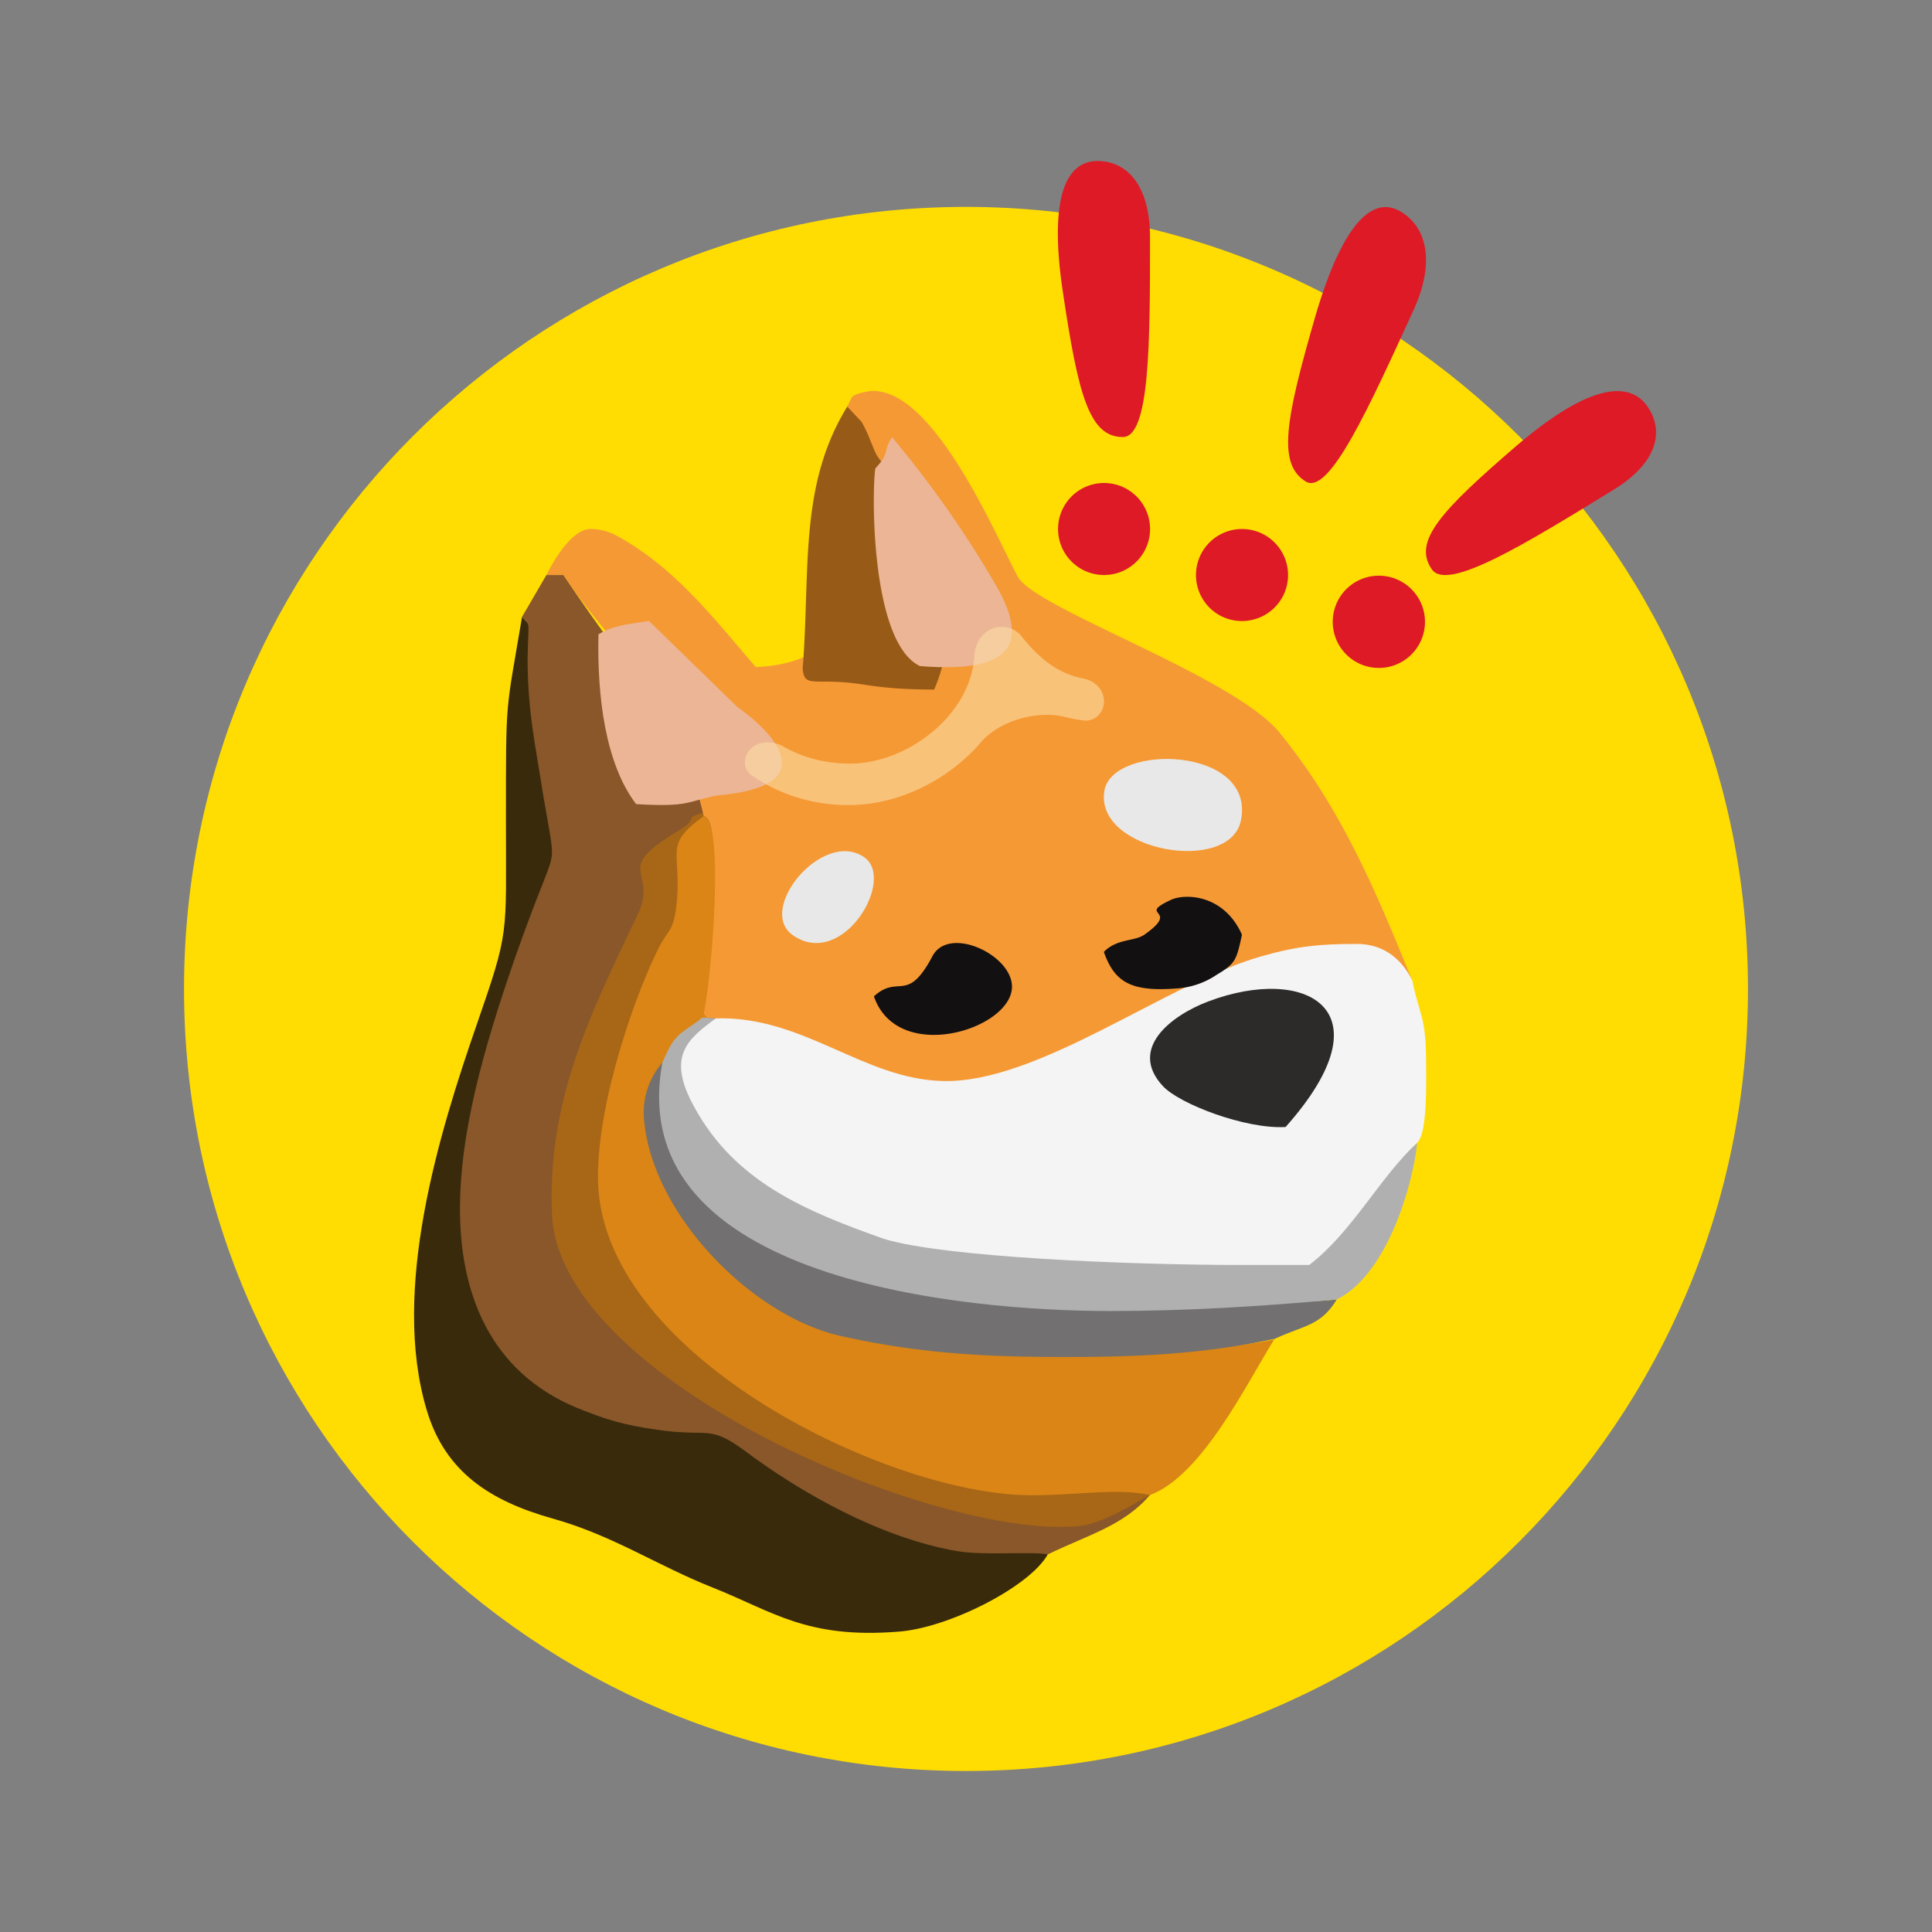
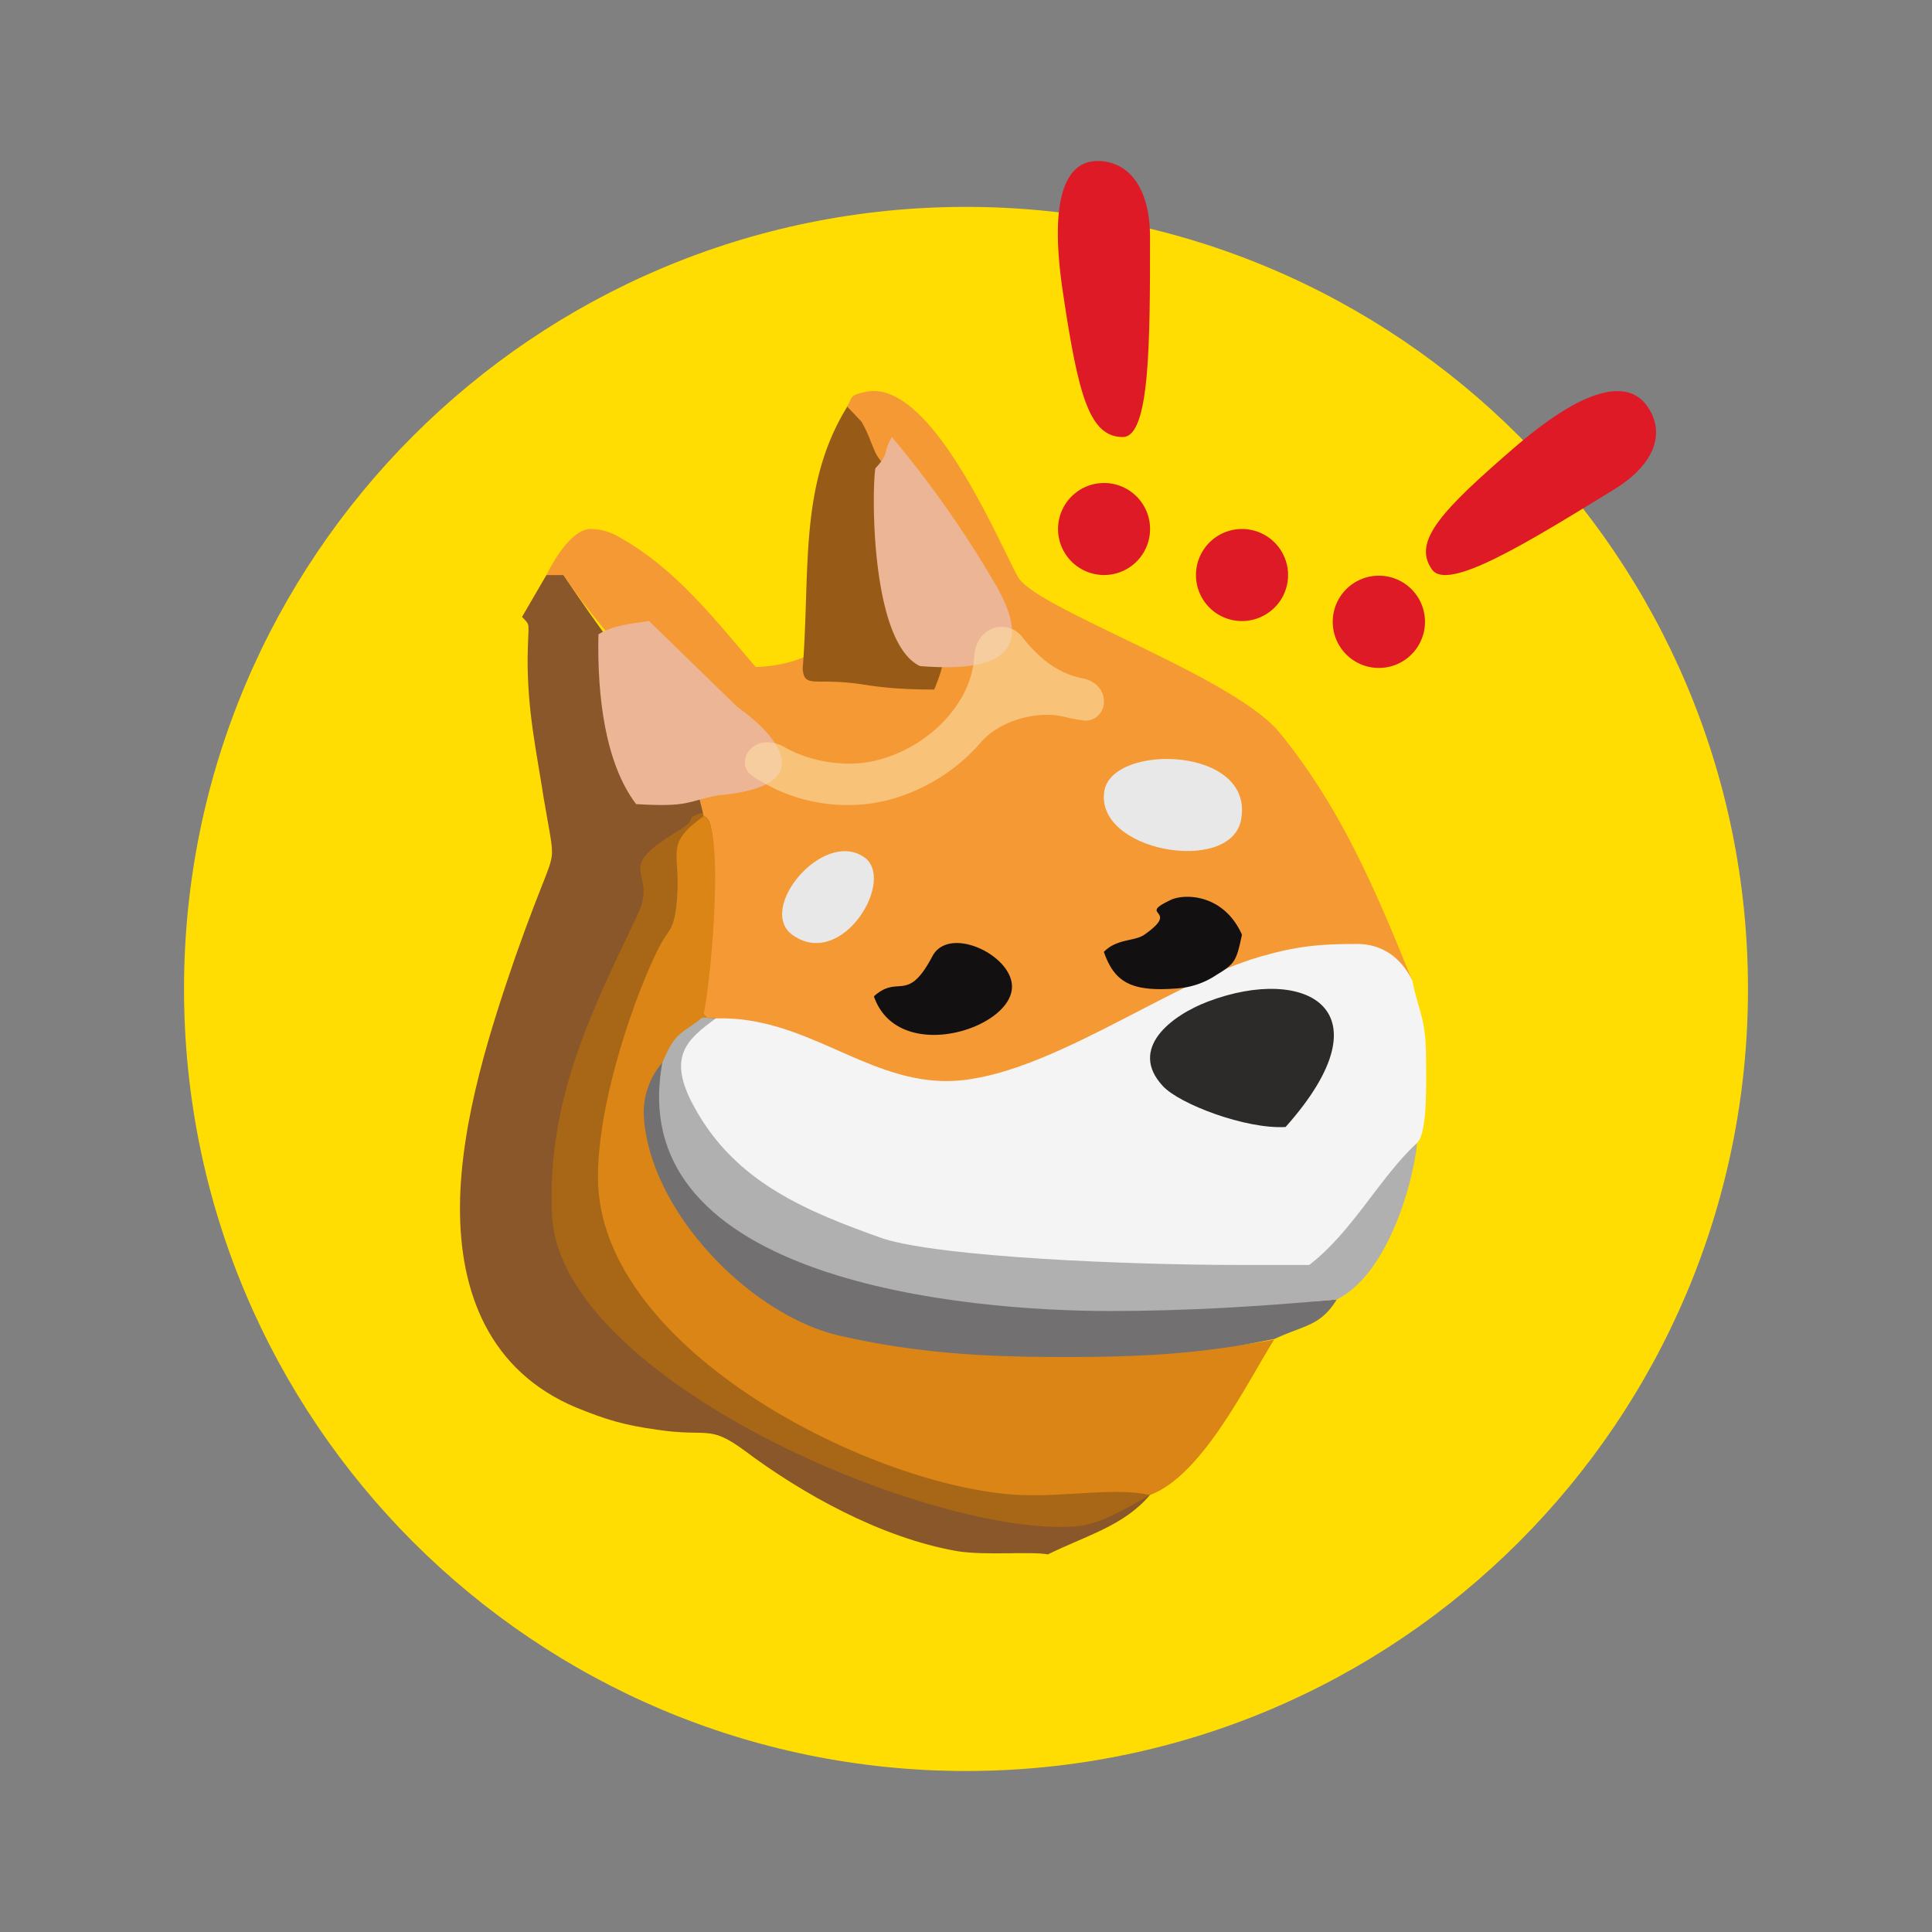
<svg xmlns="http://www.w3.org/2000/svg" width="24" height="24" fill="none" viewBox="0 0 24 24">
  <rect x="0" y="0" width="24" height="24" fill="#808080" stroke="none" />
  <path fill="#FFDD02" d="M12 22c5.365 0 9.714-4.35 9.714-9.714S17.365 2.57 12 2.57s-9.714 4.35-9.714 9.715S6.635 22 12 22" />
-   <path fill="#3A2A0C" d="M13.016 19.314C7.782 13.48 9.045 10.343 6.485 7.663c-.206 1.228-.2.96-.2 2.548 0 1.44.045 1.338-.366 2.526-.457 1.32-1.069 3.286-.617 4.783.228.766.788 1.126 1.56 1.343.754.211 1.297.583 1.988.857.75.297 1.166.64 2.31.549.628-.046 1.633-.56 1.856-.96z" />
  <path fill="#895729" d="M6.485 7.663c.115.126.075.034.069.526 0 .651.103 1.102.2 1.725.069.4.103.555.103.669 0 .183-.103.303-.457 1.308-.286.835-.68 2.018-.686 3.098-.006 1.068.366 2.045 1.446 2.497.365.148.588.217 1 .274.645.097.64-.069 1.085.257.709.532 1.692 1.086 2.646 1.252.354.057.914 0 1.126.04.491-.24.943-.355 1.268-.738-1.268-4-5.622-8.914-7.285-11.428h-.212z" />
  <path fill="#A86617" d="M14.285 18.572c-3.314-1.79-4.194-5.098-5.543-8.435l.057-.063c-.388.115-.051.057-.4.263-.811.492-.211.469-.48 1.029-.588 1.228-1.125 2.314-1.062 3.725.091 2.052 4.754 4.023 6.525 3.869.298-.023.686-.268.903-.389" />
  <path fill="#F59935" d="M8.742 10.137c.206.057.075 1.029.075 1.332-.057 1.102-.509 1.142.074 1.182 3.109 3.349 8.08-1.068 8.651-.474-.457-1.126-.88-2.131-1.64-3.068-.57-.709-3.034-1.543-3.257-1.943-.257-.469-1.091-2.48-1.897-2.297-.211.045-.148.068-.228.182.422 1.258.571 3.172-1.132 3.235-.531-.617-1.011-1.246-1.743-1.64a.7.7 0 0 0-.308-.075c-.217 0-.435.343-.549.572H7c.737 1.114 1.325 1.257 1.742 2.994" />
  <path fill="#DA8515" d="M14.285 18.572c.646-.24 1.194-1.372 1.543-1.932-3.835.789-6.829-3.806-7.086-4.046.097-.445.263-2.388 0-2.457-.526.383-.257.429-.343 1.143-.04.297-.103.269-.217.497-.257.503-.76 1.863-.754 2.863.017 2.149 3.463 3.857 5.257 3.932.583.022 1.177-.098 1.6 0" />
  <path fill="#727070" d="M15.828 16.635c.366-.172.577-.16.777-.492-2.189.206-7.006-.566-8.377-2.943a.95.95 0 0 0-.229.686c.086 1.183 1.326 2.446 2.417 2.703 1.018.234 1.903.268 2.806.268.817 0 1.652-.023 2.6-.223z" />
  <path fill="#B0B0B0" d="M8.228 13.2c-.503 2.726 3.806 3.086 5.56 3.086.96 0 1.874-.057 2.817-.143.606-.297.937-1.366 1-1.943-2.068 1.891-7.297 1.069-8.714-1.549l-.16-.011c-.012.011-.034.011-.04.029l-.12.085c-.183.12-.229.183-.343.446" />
  <path fill="#ECB595" d="M8.92 9.88c1.32-.114.697-.777.24-1.097L8.062 7.714c-.228.035-.445.052-.628.166-.017.777.086 1.606.468 2.109.675.04.623-.035 1.018-.109" />
  <path fill="#F4F4F4" d="M8.892 12.651c-.36.263-.612.475-.269 1.098.509.937 1.389 1.297 2.355 1.64.742.228 3.022.325 4.457.325h.828c.532-.405.874-1.085 1.343-1.52.131-.125.109-.788.109-1.005 0-.56-.08-.566-.172-1.012-.148-.297-.388-.451-.685-.451-.446 0-.732.023-1.19.154-1.17.331-2.765 1.577-3.953 1.549-.995-.023-1.732-.812-2.823-.778" />
  <path fill="#985B17" d="M9.971 8.309c.023.251.149.102.749.194.285.046.554.063.885.063.275-.663-.171-.097.606-.497-.211-.149-.434.04-.726-.138-.342-.205-.4-1.794-.371-2.057-.012-.011-.034-.04-.04-.028l-.131-.12c-.075-.092-.075-.126-.126-.24a1.6 1.6 0 0 0-.114-.246l-.178-.189c-.605.983-.457 2.029-.554 3.258" />
  <path fill="#2C2B2A" d="M15.97 14c1.303-1.463.252-2.017-.96-1.56-.468.177-.994.589-.565 1.051.205.223 1.028.538 1.525.509" />
  <path fill="#ECB595" d="M10.874 5.817c-.046.297-.057 2.166.554 2.457 1.137.092 1.394-.263.909-1.063A13 13 0 0 0 11.08 5.43c-.115.182-.023.194-.206.388" />
  <path fill="#E8E8E8" d="M13.72 9.817c-.138.76 1.571 1.057 1.697.366.171-.909-1.583-.954-1.697-.366" />
  <path fill="#131011" d="M10.856 12.377c.292.846 1.692.417 1.715-.108.017-.4-.783-.783-.989-.389-.314.594-.417.217-.726.497m2.858-.548c.131.371.337.491.885.451a1 1 0 0 0 .515-.171c.228-.137.245-.172.314-.498-.229-.514-.726-.514-.892-.428-.422.2.143.103-.32.428-.125.086-.337.046-.502.212z" />
  <path fill="#E8E8E8" d="M10.731 10.646c-.514-.349-1.349.663-.874.977.617.417 1.28-.709.874-.977" />
  <path fill="url(#BONK__a)" d="M14.286 2.949c0 1.291 0 2.48-.338 2.48-.417 0-.554-.526-.742-1.783-.189-1.24.057-1.646.428-1.646.366 0 .652.303.652.949" />
  <path fill="url(#BONK__b)" d="M13.715 7.143a.571.571 0 1 0 0-1.143.571.571 0 0 0 0 1.143" />
-   <path fill="url(#BONK__c)" d="M17.56 3.851c-.549 1.2-1.046 2.303-1.337 2.132-.36-.217-.252-.777.114-2.046.366-1.251.749-1.497 1.063-1.308.32.188.434.622.16 1.222" />
  <path fill="url(#BONK__d)" d="M15.937 7.406a.574.574 0 0 1-.772.245.572.572 0 1 1 .772-.245" />
  <path fill="url(#BONK__e)" d="M20.051 6.08c-1.08.663-2.068 1.274-2.263.994-.245-.348.115-.731 1.058-1.543.925-.788 1.405-.788 1.617-.485.217.308.125.703-.412 1.034" />
  <path fill="url(#BONK__f)" d="M17.457 8.194a.573.573 0 1 1-.628-.958.573.573 0 0 1 .628.958" />
  <path fill="#FCDCA3" fill-opacity=".62" d="M12.103 8.154c.006-.148.08-.285.217-.343a.32.32 0 0 1 .383.109c.206.257.434.446.754.509.143.028.257.137.257.285 0 .137-.114.257-.257.235a2 2 0 0 1-.217-.04c-.343-.092-.823.04-1.057.314-.4.468-1.028.777-1.623.777a2.1 2.1 0 0 1-1.228-.371c-.115-.086-.098-.252.011-.343s.274-.08.4-.006c.171.097.446.206.817.206.709 0 1.497-.6 1.543-1.332" />
  <defs>
    <linearGradient id="BONK__a" x1="3.292" x2="20.459" y1="15.267" y2="5.368" gradientUnits="userSpaceOnUse">
      <stop offset=".07" stop-color="#6C1A1C" />
      <stop offset=".47" stop-color="#DE1A26" />
    </linearGradient>
    <linearGradient id="BONK__b" x1="3.257" x2="16.04" y1="15.3" y2="3.27" gradientUnits="userSpaceOnUse">
      <stop offset=".07" stop-color="#6C1A1C" />
      <stop offset=".47" stop-color="#DE1A26" />
    </linearGradient>
    <linearGradient id="BONK__c" x1="2.981" x2="15.295" y1="13.363" y2="19.24" gradientUnits="userSpaceOnUse">
      <stop offset=".07" stop-color="#6C1A1C" />
      <stop offset=".47" stop-color="#DE1A26" />
    </linearGradient>
    <linearGradient id="BONK__d" x1="2.788" x2="19.442" y1="10.702" y2="5.972" gradientUnits="userSpaceOnUse">
      <stop offset=".07" stop-color="#6C1A1C" />
      <stop offset=".47" stop-color="#DE1A26" />
    </linearGradient>
    <linearGradient id="BONK__e" x1="6.368" x2="14.383" y1="10.69" y2="17.298" gradientUnits="userSpaceOnUse">
      <stop offset=".07" stop-color="#6C1A1C" />
      <stop offset=".47" stop-color="#DE1A26" />
    </linearGradient>
    <linearGradient id="BONK__f" x1="4.55" x2="21.432" y1="6.223" y2="9.994" gradientUnits="userSpaceOnUse">
      <stop offset=".07" stop-color="#6C1A1C" />
      <stop offset=".47" stop-color="#DE1A26" />
    </linearGradient>
  </defs>
</svg>